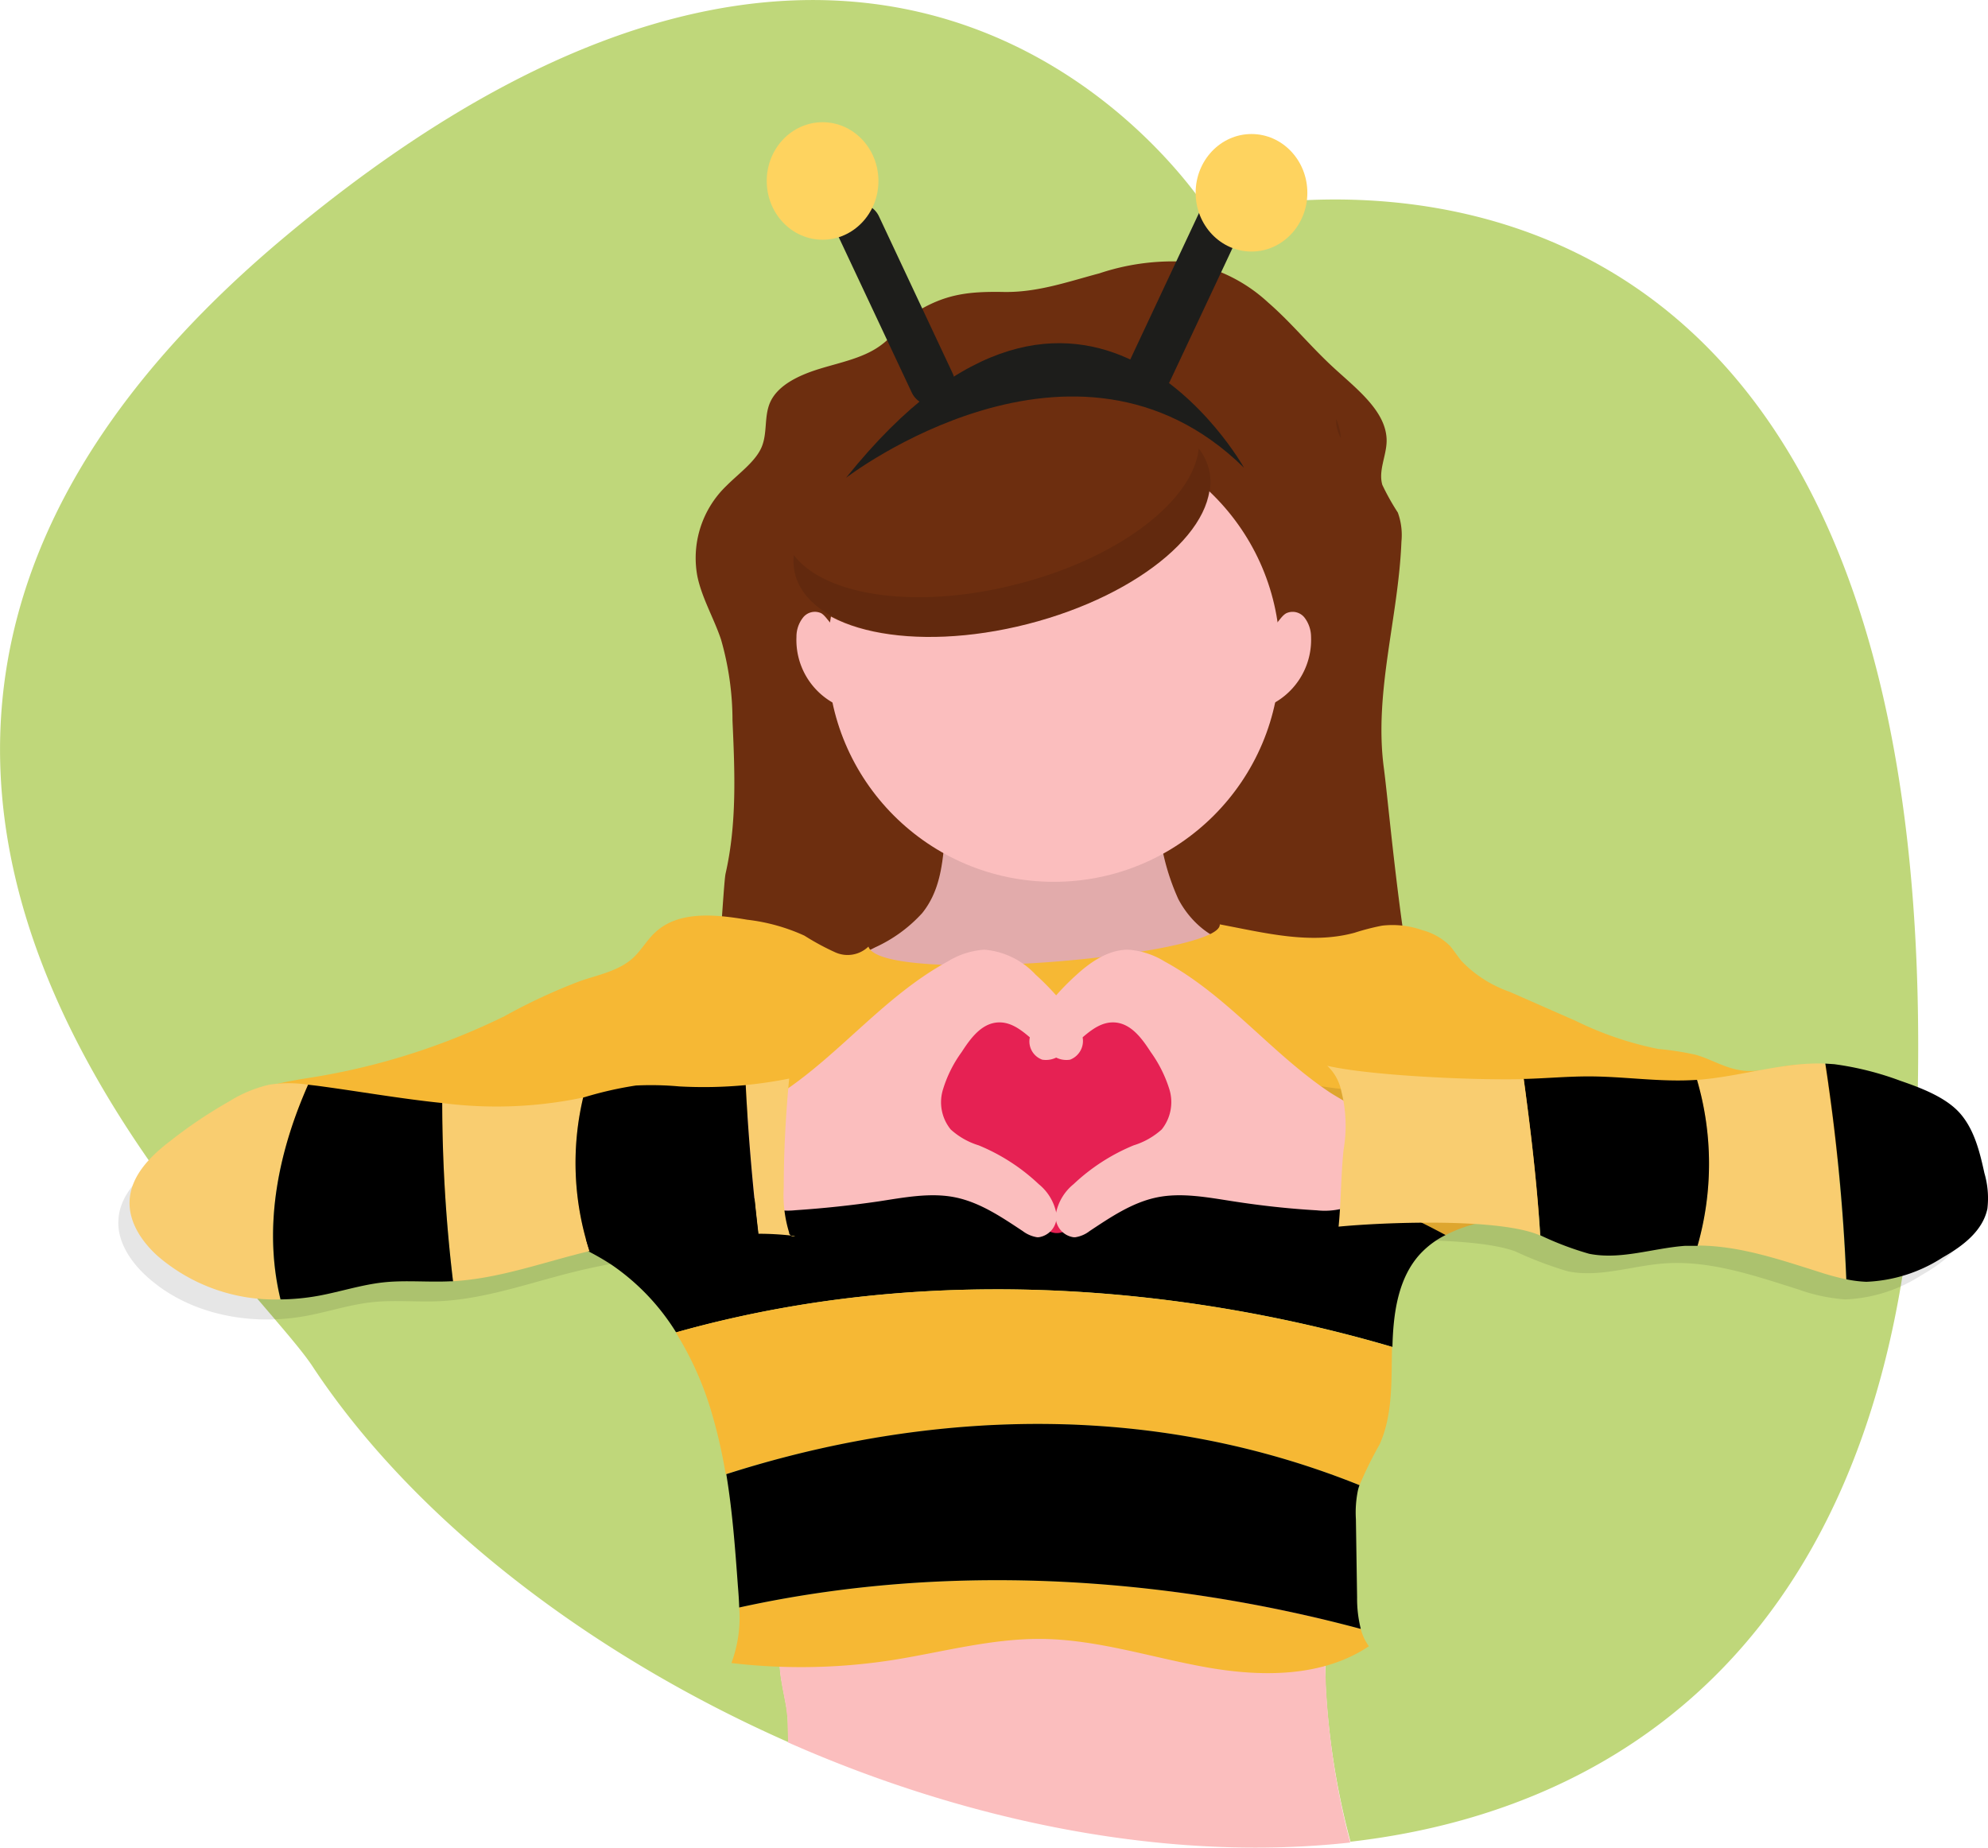
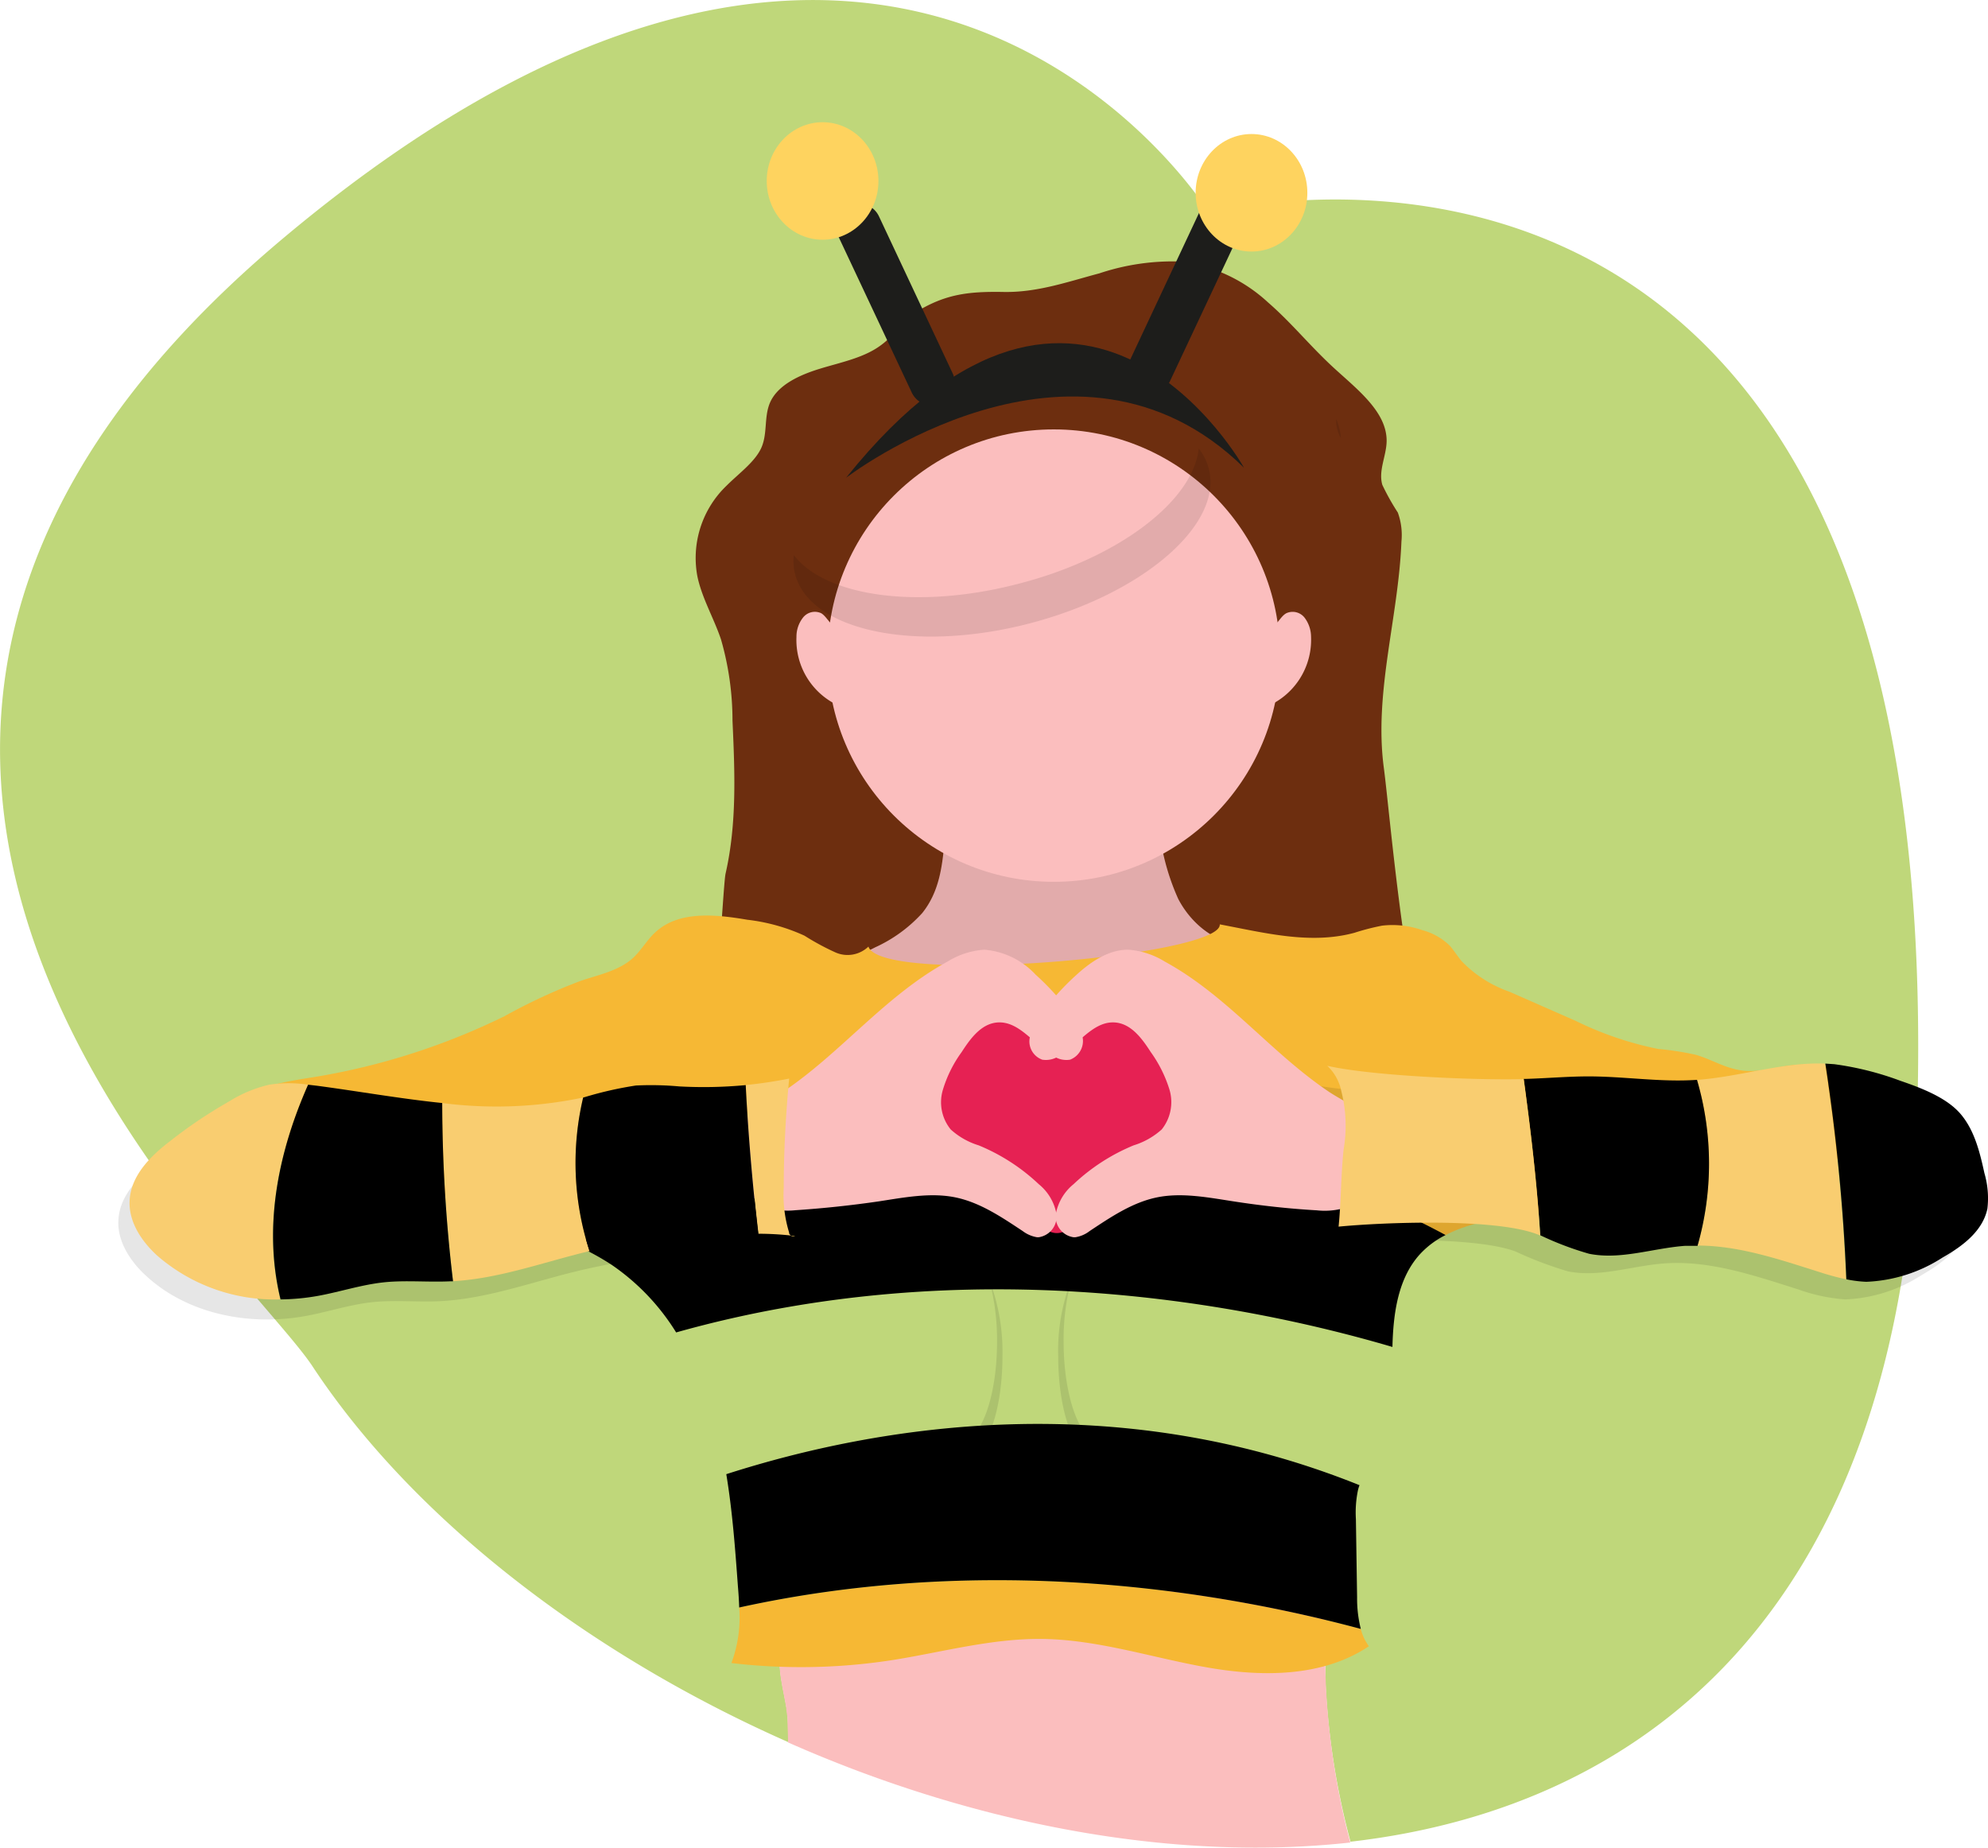
<svg xmlns="http://www.w3.org/2000/svg" viewBox="0 0 198.61 184.59">
  <defs>
    <style>.cls-1{fill:#bfd77a;}.cls-2{fill:#6d2e0f;}.cls-3,.cls-5{opacity:0.1;}.cls-4{fill:#fbbebe;}.cls-5{isolation:isolate;}.cls-6{fill:#1d1d1b;}.cls-7{fill:#fed35f;}.cls-8{fill:#f6b834;}.cls-9{fill:#f9cd70;}.cls-10{fill:#fdd35e;}.cls-11{fill:#e62153;}</style>
  </defs>
  <title>img4</title>
  <g id="Calque_2" data-name="Calque 2">
    <g id="Layer_3" data-name="Layer 3">
      <path class="cls-1" d="M120.81,21.28S90.35-28.18,28.39,23.72s-4.22,102.1,2.82,112.77c10.06,15.26,27.63,28.77,47.54,37.56,0-.82,0-1.64-.06-2.45a7.16,7.16,0,0,0-.12-1c-.32-1.93-1.09-4.73-.39-6.12.91-1.8,4.38-1.86,6.08-2.19,2.88-.57,5.78-1,8.68-1.44,11.55-1.57,23.21-1.93,34.84-2.28,1.56,0,3.42.06,4.24,1.4a4.77,4.77,0,0,1,.41,2.56c-.06,1.9,0,3.8,0,5.7A75.22,75.22,0,0,0,134.92,184c30.31-3.48,55.23-24.21,56.62-72.78C194.68,1.76,120.81,21.28,120.81,21.28Z" />
      <path class="cls-2" d="M91.33,31.29c-1.25,1.05-2.14,2.4-3.52,3.34-1.66,1.15-3.84,1.58-5.87,2.2S77.83,38.4,77,40.07c-.7,1.43-.3,3.09-.89,4.55s-2.26,2.64-3.52,3.9a10,10,0,0,0-2.93,9c.44,2.19,1.65,4.22,2.37,6.36A29.34,29.34,0,0,1,73.18,72c.23,5.1.45,10.25-.69,15.27-.3,1.26-1.09,20.4-2.62,20.36,4.07-.35,8.17-.38,12.26-.43l61.35-.58c-2.83-3.7-4.64-25.56-5.23-29.91-1-7.52,1.46-15,1.76-22.61a6.59,6.59,0,0,0-.36-2.89,23.55,23.55,0,0,1-1.55-2.77c-.41-1.42.4-2.88.43-4.34.05-2.94-2.93-5.19-5.3-7.37s-4.19-4.47-6.54-6.51A15.85,15.85,0,0,0,118,26.13a23.1,23.1,0,0,0-8.17,1.18c-3.16.84-6.16,1.91-9.52,1.86C96.61,29.1,94.33,29.41,91.33,31.29Z" />
      <g class="cls-3">
        <path d="M133.59,42.85a3.48,3.48,0,0,0,.37.92,5.47,5.47,0,0,0-.47-1.91A3,3,0,0,0,133.59,42.85Z" />
        <path d="M74.09,90h-.34A1.93,1.93,0,0,0,74.09,90Z" />
      </g>
      <path class="cls-4" d="M132.43,162.56A4.78,4.78,0,0,0,132,160c-.82-1.34-2.68-1.44-4.24-1.4-11.63.35-23.29.71-34.84,2.28-2.9.4-5.8.87-8.68,1.44-1.7.33-5.17.39-6.08,2.19-.7,1.39.07,4.19.39,6.12,0,.32.09.64.12,1,0,.81.06,1.63.06,2.45,18.08,8,38.08,12,56.17,10a75.61,75.61,0,0,1-2.44-15.75C132.39,166.36,132.37,164.46,132.43,162.56Z" />
      <path class="cls-4" d="M92.13,91.23a14.44,14.44,0,0,1-4.7,3.42A61.26,61.26,0,0,1,81,97.49c-.45.67-.1,1.56.29,2.28,3.44,6.69,8,13.33,15,16.2,3.57,1.47,7.48,1.84,11.33,2.18a11,11,0,0,0,3.58-.07,9.5,9.5,0,0,0,3.23-1.72,30.17,30.17,0,0,0,11.66-19.88c.09-.71.09-1.57-.51-1.94a2.29,2.29,0,0,0-1.26-.18c-2.82,0-5.31-2.06-6.61-4.55a23.07,23.07,0,0,1-2-8.16c0-.06-16.55-.41-18-.42-2.33,0-3.1.25-3.33,2.64C94.15,86.5,93.86,89.08,92.13,91.23Z" />
      <path class="cls-5" d="M92.13,91.23a14.44,14.44,0,0,1-4.7,3.42A61.26,61.26,0,0,1,81,97.49c-.45.67-.1,1.56.29,2.28,3.44,6.69,8,13.33,15,16.2,3.57,1.47,7.48,1.84,11.33,2.18a11,11,0,0,0,3.58-.07,9.5,9.5,0,0,0,3.23-1.72,30.17,30.17,0,0,0,11.66-19.88c.09-.71.09-1.57-.51-1.94a2.29,2.29,0,0,0-1.26-.18c-2.82,0-5.31-2.06-6.61-4.55a23.07,23.07,0,0,1-2-8.16c0-.06-16.55-.41-18-.42-2.33,0-3.1.25-3.33,2.64C94.15,86.5,93.86,89.08,92.13,91.23Z" />
      <circle class="cls-4" cx="105.28" cy="65.5" r="22.6" />
      <path class="cls-4" d="M83.62,62.67c-.69-.18-1-1.05-1.57-1.4a1.5,1.5,0,0,0-1.84.45,3.08,3.08,0,0,0-.64,1.91,7.2,7.2,0,0,0,4.52,7,29.48,29.48,0,0,1-.71-8.16Z" />
      <path class="cls-4" d="M126.93,62.67c.69-.18.95-1.05,1.57-1.4a1.51,1.51,0,0,1,1.84.45,3.2,3.2,0,0,1,.64,1.91,7.23,7.23,0,0,1-4.52,7,29.86,29.86,0,0,0,.71-8.16Z" />
      <g class="cls-3">
        <path d="M98.8,127.76a23.33,23.33,0,0,1,.81,6.28c0,3.69-.73,6.91-1.81,8.64-.09.82-.19,1.63-.29,2.43,1.52-1.17,2.64-5,2.64-9.61A20.22,20.22,0,0,0,98.8,127.76Z" />
      </g>
      <g class="cls-3">
        <path d="M107.07,127.76a22.56,22.56,0,0,0-.81,6.28c0,3.69.73,6.91,1.81,8.64.09.82.19,1.63.29,2.43-1.52-1.17-2.64-5-2.64-9.61A19.48,19.48,0,0,1,107.07,127.76Z" />
      </g>
      <path class="cls-6" d="M84.53,47.73s22.86-17.58,39.75-1C124.28,46.72,108.3,18.08,84.53,47.73Z" />
      <path class="cls-6" d="M84.81,20.51h0a2.28,2.28,0,0,1,3,1.1l7.37,15.7a2.28,2.28,0,0,1-1.09,3h0a2.27,2.27,0,0,1-3-1.09L83.72,23.54A2.27,2.27,0,0,1,84.81,20.51Z" />
      <path class="cls-6" d="M113.89,39.17h0a2.27,2.27,0,0,1-1.09-3l7.37-15.71a2.27,2.27,0,0,1,3-1.1h0a2.28,2.28,0,0,1,1.1,3l-7.38,15.71A2.27,2.27,0,0,1,113.89,39.17Z" />
      <ellipse class="cls-7" cx="82.18" cy="18.08" rx="5.58" ry="5.87" />
      <ellipse class="cls-7" cx="125.03" cy="19.26" rx="5.58" ry="5.87" />
      <path class="cls-8" d="M158.47,120.92a98.09,98.09,0,0,0,34.63-9c-.65-1.37-2.16-2.15-3.55-2.79-3.27-1.52-6.73-3.07-10.32-2.73-1.73.17-3.45.77-5.18.55s-3.09-1.14-4.68-1.58a29,29,0,0,0-3.7-.57,33.69,33.69,0,0,1-8.19-2.78l-6.68-2.94A12.2,12.2,0,0,1,146,96c-.4-.49-.72-1-1.14-1.5a6.23,6.23,0,0,0-2.79-1.58,8.94,8.94,0,0,0-4-.44,23.61,23.61,0,0,0-2.75.71c-4.41,1.2-9,0-13.46-.84.25,3.17-33.82,6.13-35.1,2.22a3,3,0,0,1-3.28.59,25.13,25.13,0,0,1-3.11-1.68,18.92,18.92,0,0,0-5.7-1.59c-3.18-.54-6.87-.93-9.22,1.27-.82.76-1.37,1.76-2.19,2.53C61.83,97,59.81,97.38,58,98a57.69,57.69,0,0,0-7.61,3.53,68.14,68.14,0,0,1-18.55,6c-1.37.23-2.75.42-4.11.75A9.55,9.55,0,0,0,22.58,111a12.19,12.19,0,0,0,6.05,3.77l22.63,7.39c2.07.68,4.15,1.36,6.14,2.24,9.7-4.93,48.31-21.83,87-1a14.35,14.35,0,0,1,3.07-1.15C151.06,121.25,154.79,121.18,158.47,120.92Z" />
      <path d="M57.4,124.36a25.43,25.43,0,0,1,3.7,2,22.49,22.49,0,0,1,6.45,6.76c29.44-8.3,57.16-2.79,71.56,1.45h0c.08-3.31.54-6.87,2.78-9.3a8.83,8.83,0,0,1,2.53-1.88C105.71,102.53,67.1,119.43,57.4,124.36Z" />
-       <path class="cls-8" d="M135.82,148.38a40.22,40.22,0,0,1,2-4.06c1.36-3,1.17-6.45,1.25-9.75-14.4-4.24-42.12-9.75-71.56-1.45A32.22,32.22,0,0,1,71,140.81a51,51,0,0,1,1.5,6.47C87.85,142.41,111.39,138.55,135.82,148.38Z" />
      <path class="cls-8" d="M73.85,160.6a13,13,0,0,1-.78,5.55,59.67,59.67,0,0,0,15.85-.26c5-.77,10-2.2,15.16-2.15,5.58.06,11,1.87,16.48,2.84s11.56,1,16.2-2.11a4.9,4.9,0,0,1-.81-1.73C122.05,159,98.89,155.1,73.85,160.6Z" />
      <path d="M135.46,151.77a11,11,0,0,1,.19-2.81,3.86,3.86,0,0,1,.17-.58c-24.43-9.83-48-6-63.26-1.1.61,3.69.89,7.46,1.16,11.19.06.71.11,1.42.13,2.13,25-5.5,48.2-1.59,62.1,2.14a12.39,12.39,0,0,1-.37-3.15Z" />
      <path class="cls-5" d="M77.64,109.82a44.14,44.14,0,0,1-11,.78,28.34,28.34,0,0,0-4.32-.09,33.79,33.79,0,0,0-5.09,1.15c-8.74,2.15-17.88,0-26.8-1.13a14.3,14.3,0,0,0-4.75-.08,13.66,13.66,0,0,0-4,1.66A47.52,47.52,0,0,0,15.83,116c-1.94,1.52-3.91,3.46-4,5.92C11.71,124,13,126,14.57,127.44c4.22,3.91,10.5,5.09,16.16,4,2.15-.41,4.25-1.1,6.42-1.34s4.48,0,6.72-.1c4.55-.21,8.91-1.79,13.32-2.89a63.87,63.87,0,0,1,21.12-1.65.46.46,0,0,1-.6-.24v-.08a12.84,12.84,0,0,1-.53-4.52A100.69,100.69,0,0,1,77.64,109.82Z" />
      <path class="cls-5" d="M130.55,108.25c4.47,1,15.24,1.46,19.82,1.31,2.1-.06,4.18-.25,6.28-.25,3.58,0,7.16.59,10.74.35,4.63-.31,9.17-2,13.78-1.58a29.59,29.59,0,0,1,6.6,1.67c2.16.72,4.52,1.53,6,3.29s1.92,3.81,2.39,5.92a8.9,8.9,0,0,1,.29,3.56c-.44,2.23-2.49,3.74-4.47,4.87a15.15,15.15,0,0,1-7.63,2.43,17.52,17.52,0,0,1-4.7-1c-4.38-1.38-8.86-2.94-13.44-2.59-3.2.24-6.4,1.42-9.55.79a37.72,37.72,0,0,1-5.28-2c-4.29-1.57-15.18-1.15-19.73-.72.26-2.56.23-5.13.49-7.69a14.12,14.12,0,0,0-.22-5.86A5,5,0,0,0,130.55,108.25Z" />
      <path class="cls-9" d="M58.26,109.65a42.15,42.15,0,0,1-14.08.55A151.32,151.32,0,0,0,45.26,128c4.46-.25,8.73-1.79,13.07-2.87l.57-.14A28.37,28.37,0,0,1,58.26,109.65Z" />
      <path class="cls-9" d="M30.78,108.37a12.69,12.69,0,0,0-3.89,0,13.16,13.16,0,0,0-4,1.67A46.64,46.64,0,0,0,17,114c-2,1.52-3.91,3.46-4.05,5.92-.12,2.12,1.17,4.07,2.74,5.51A17.89,17.89,0,0,0,28,129.82C26.18,122.22,28,114.64,30.78,108.37Z" />
      <path class="cls-10" d="M79.44,123.47H79A.51.51,0,0,0,79.44,123.47Z" />
      <path d="M44.18,110.2c-4.19-.43-8.39-1.18-12.54-1.73l-.86-.1c-2.77,6.27-4.6,13.85-2.75,21.45a22.48,22.48,0,0,0,3.83-.37c2.15-.4,4.25-1.09,6.43-1.33s4.47,0,6.71-.11h.26A151.49,151.49,0,0,1,44.18,110.2Z" />
      <path class="cls-9" d="M169.54,107.89a29.85,29.85,0,0,1,.05,16.55c4.14,0,8.19,1.39,12.16,2.64a26.44,26.44,0,0,0,2.68.73,194.52,194.52,0,0,0-2.1-21.55C178.06,106.1,173.84,107.58,169.54,107.89Z" />
      <path d="M169.54,107.89h-.09c-3.58.24-7.16-.35-10.75-.35-2.09,0-4.18.19-6.27.25h-.2c.64,4.69,1.32,10.27,1.65,15.62a31.2,31.2,0,0,0,4.88,1.85c3.15.63,6.35-.55,9.55-.79h1.28A29.86,29.86,0,0,0,169.54,107.89Z" />
      <path d="M194.08,125.63c2-1.13,4-2.64,4.47-4.87a8.91,8.91,0,0,0-.3-3.56c-.46-2.11-1-4.3-2.39-5.92s-3.87-2.57-6-3.3a30.35,30.35,0,0,0-6.61-1.66l-.89-.06a194.52,194.52,0,0,1,2.1,21.55,12,12,0,0,0,2,.25A15.12,15.12,0,0,0,194.08,125.63Z" />
-       <ellipse class="cls-2" cx="100.05" cy="52.14" rx="21.34" ry="10.54" transform="translate(-9.8 26.4) rotate(-14.34)" />
      <path class="cls-5" d="M79.31,55.46a5.19,5.19,0,0,0,.13,1.92c1.47,5.64,12,7.85,23.32,4.93s19.47-9.87,18-15.51a5.7,5.7,0,0,0-1-2c-.54,5.21-8,11-18.2,13.57C91.64,60.92,82.45,59.57,79.31,55.46Z" />
      <path class="cls-11" d="M106.73,122.75a1.7,1.7,0,0,1-2.29,0l-.9-.79c-7.22-6.6-11.35-10.88-11.35-16.24,0-4.36,2.76-7.73,7.09-7.73a8.27,8.27,0,0,1,6.32,2.94A8.25,8.25,0,0,1,111.91,98c4.33,0,7.09,3.37,7.09,7.73,0,5.33-4.16,9.62-11.35,16.24Z" />
      <path class="cls-4" d="M94.66,96.07a8,8,0,0,1,3.67-1.19,7.88,7.88,0,0,1,5.13,2.49,26.42,26.42,0,0,1,3.61,4,5.05,5.05,0,0,1,1.11,2.4,2,2,0,0,1-1.28,2.1,2.29,2.29,0,0,1-1.58-.32c-2-1.11-3.49-3.63-5.77-3.39-1.56.17-2.62,1.62-3.47,2.94a12.5,12.5,0,0,0-1.87,3.74,4.31,4.31,0,0,0,.77,4,7.36,7.36,0,0,0,2.8,1.59,19.58,19.58,0,0,1,6,3.88,5,5,0,0,1,1.76,2.94,2.09,2.09,0,0,1-1.78,2.36l-.15,0a3.26,3.26,0,0,1-1.44-.62c-2.1-1.39-4.25-2.85-6.71-3.36s-5.1,0-7.63.39q-4.17.61-8.37.89a7.14,7.14,0,0,1-2.48-.17c-2.77-.85-3.58-4.38-3.26-6.93.34-2.72,2.35-3.34,4.45-4.69C84,105.23,88.41,99.48,94.66,96.07Z" />
      <path class="cls-4" d="M116.37,96.07a8,8,0,0,0-3.67-1.19c-1.94,0-3.69,1.18-5.13,2.49a25.34,25.34,0,0,0-3.6,4,4.87,4.87,0,0,0-1.11,2.4,1.94,1.94,0,0,0,1.27,2.1,2.34,2.34,0,0,0,1.59-.32c2-1.11,3.49-3.63,5.77-3.39,1.56.17,2.62,1.62,3.47,2.94a13,13,0,0,1,1.87,3.74,4.37,4.37,0,0,1-.77,4,7.48,7.48,0,0,1-2.81,1.59,19.64,19.64,0,0,0-6,3.88,5,5,0,0,0-1.76,2.94,2.08,2.08,0,0,0,1.77,2.36l.16,0a3.09,3.09,0,0,0,1.44-.62c2.1-1.39,4.25-2.85,6.71-3.36s5.1,0,7.63.39c2.77.43,5.56.74,8.36.9a7.21,7.21,0,0,0,2.49-.16c2.77-.86,3.57-4.38,3.25-6.93-.34-2.72-2.34-3.34-4.44-4.69C127,105.23,122.63,99.48,116.37,96.07Z" />
      <path class="cls-9" d="M78.84,123.23a.11.11,0,0,1,0-.08,12.76,12.76,0,0,1-.54-4.51c0-3.7.2-7.2.54-10.88-1.43.28-2.87.5-4.32.64.2,5,.72,10.3,1.25,14.86a29.86,29.86,0,0,1,3.27.18A.45.45,0,0,1,78.84,123.23Z" />
      <path d="M67.85,108.54a31.16,31.16,0,0,0-4.32-.09,36.61,36.61,0,0,0-5.08,1.15l-.19.05A28.41,28.41,0,0,0,58.9,125a64.1,64.1,0,0,1,16.85-1.73c-.53-4.56-1-9.83-1.25-14.86A44.76,44.76,0,0,1,67.85,108.54Z" />
      <path class="cls-9" d="M132.6,106.48A4.79,4.79,0,0,1,134,109a14,14,0,0,1,.23,5.86c-.27,2.56-.24,5.13-.5,7.69,4.55-.44,15.44-.85,19.73.72l.41.16c-.33-5.35-1-10.93-1.65-15.62C147.54,107.94,137,107.49,132.6,106.48Z" />
    </g>
  </g>
</svg>